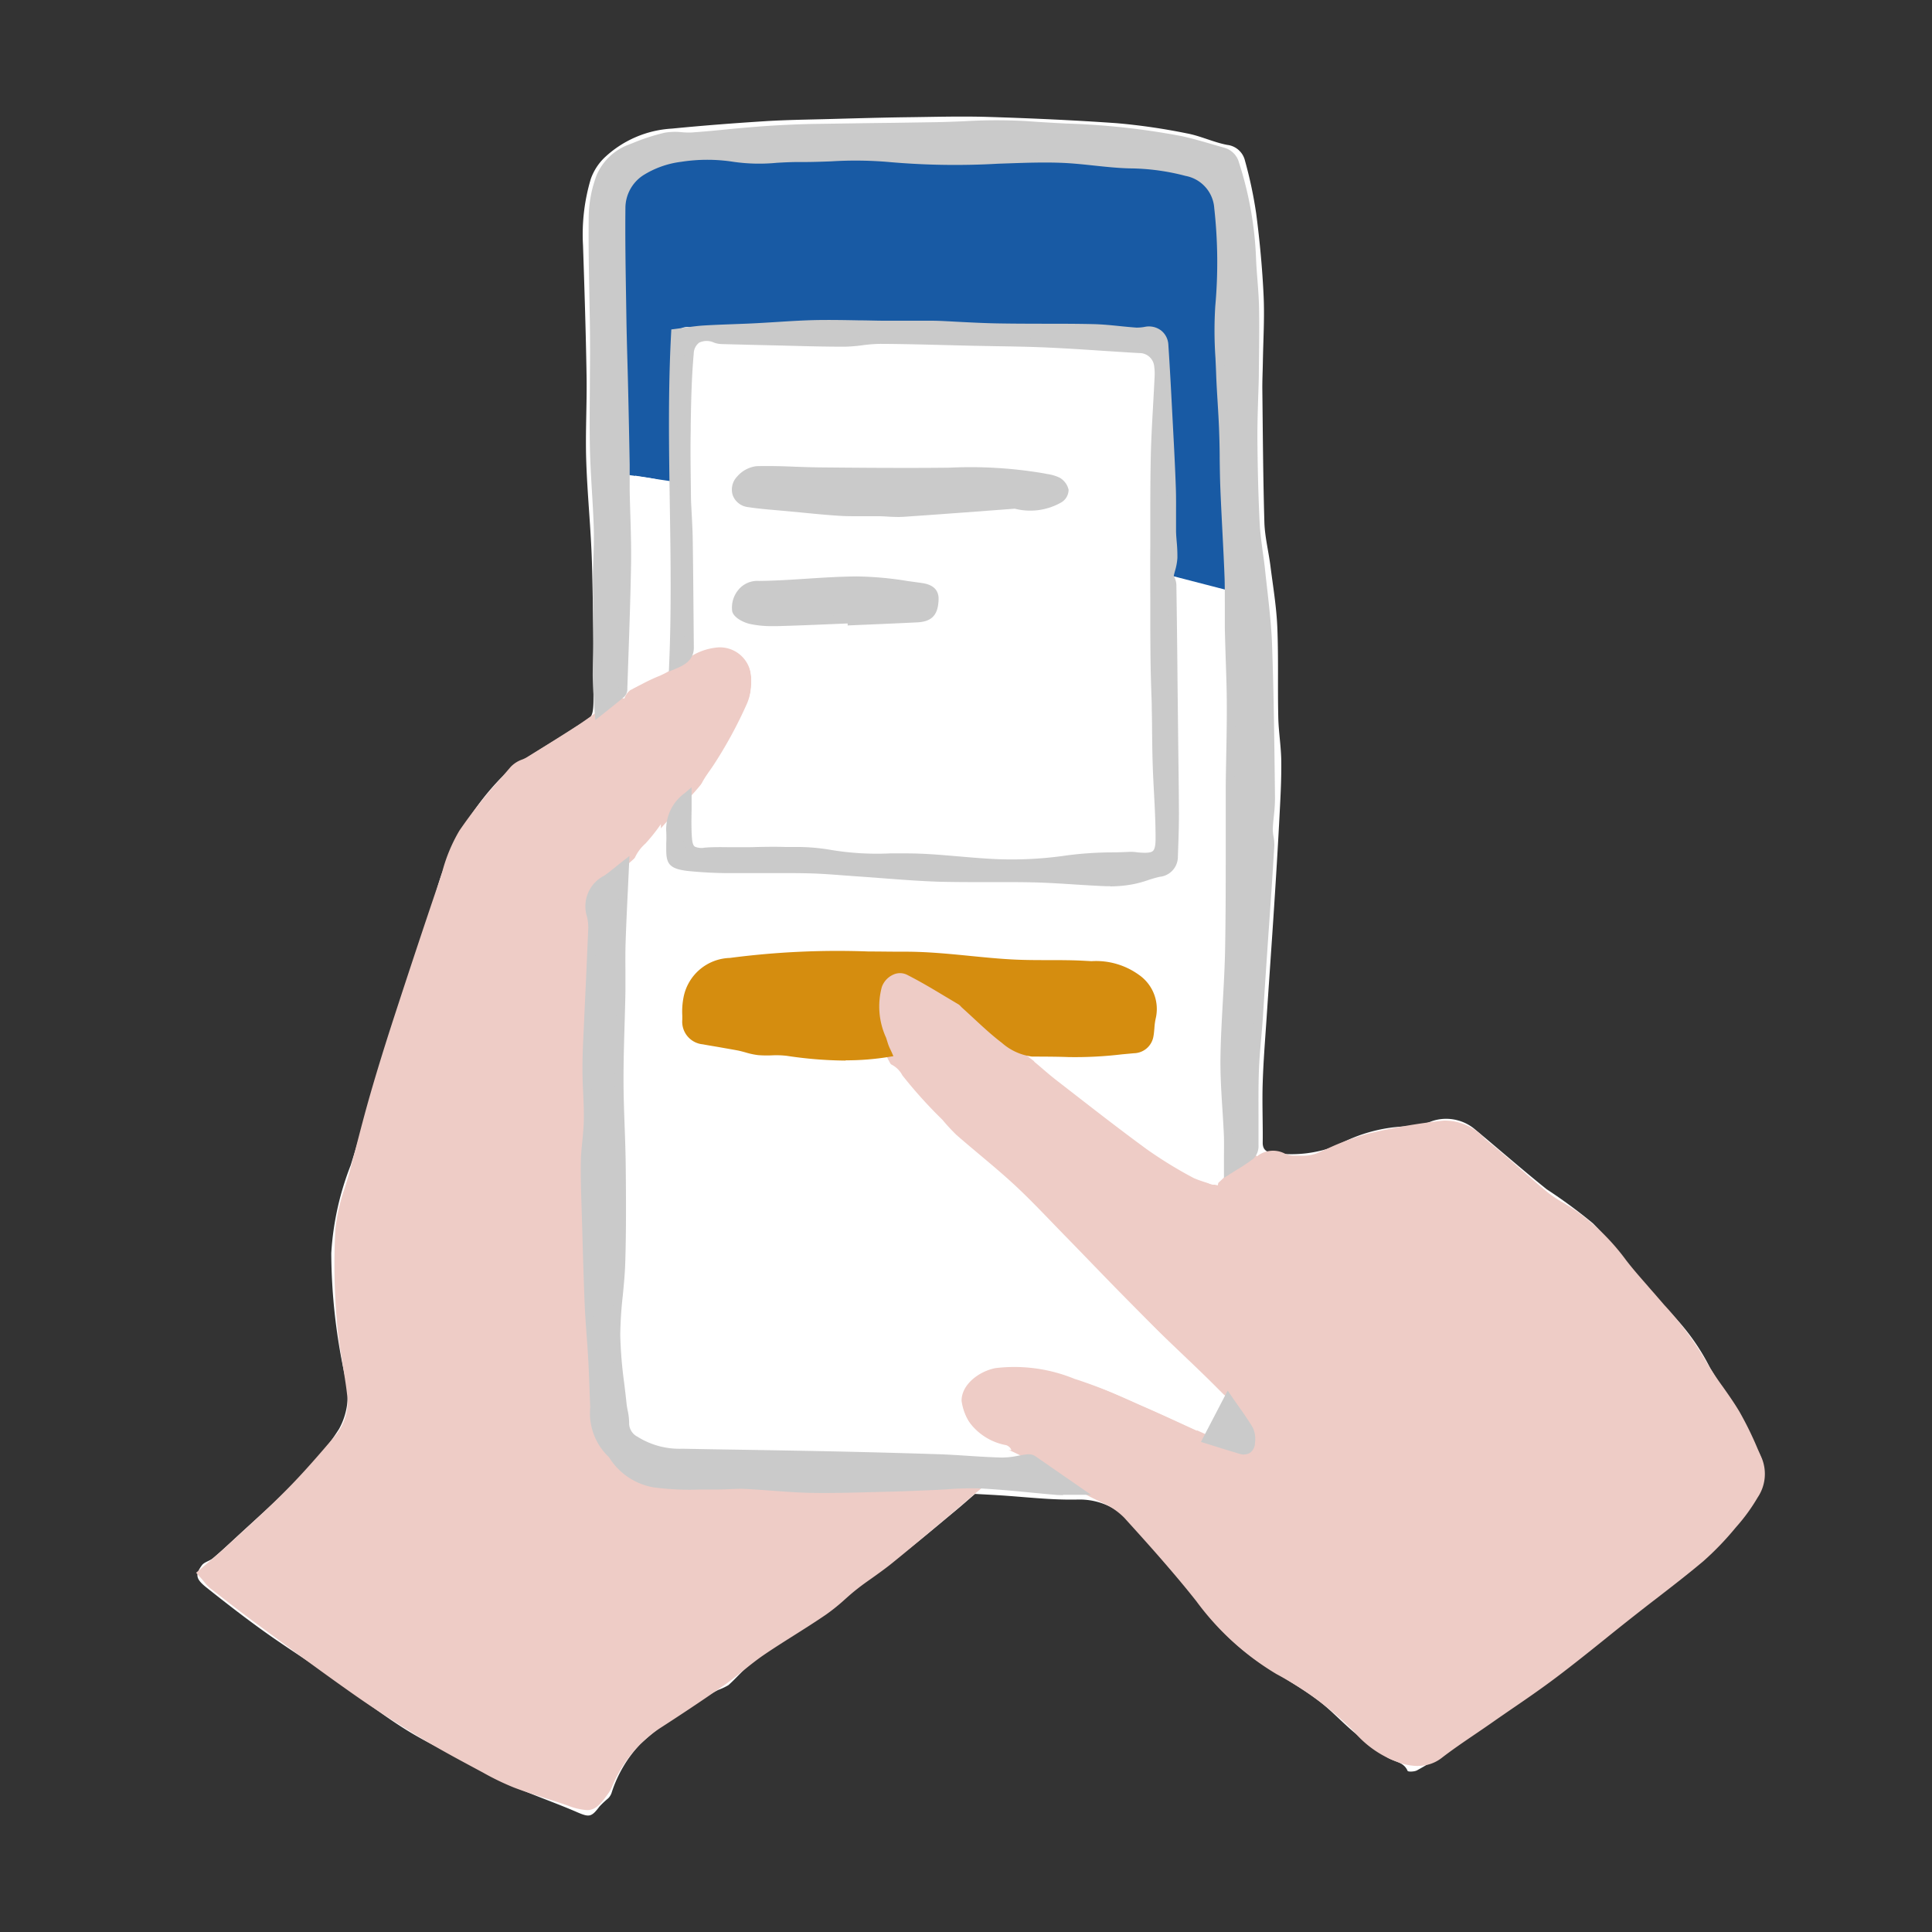
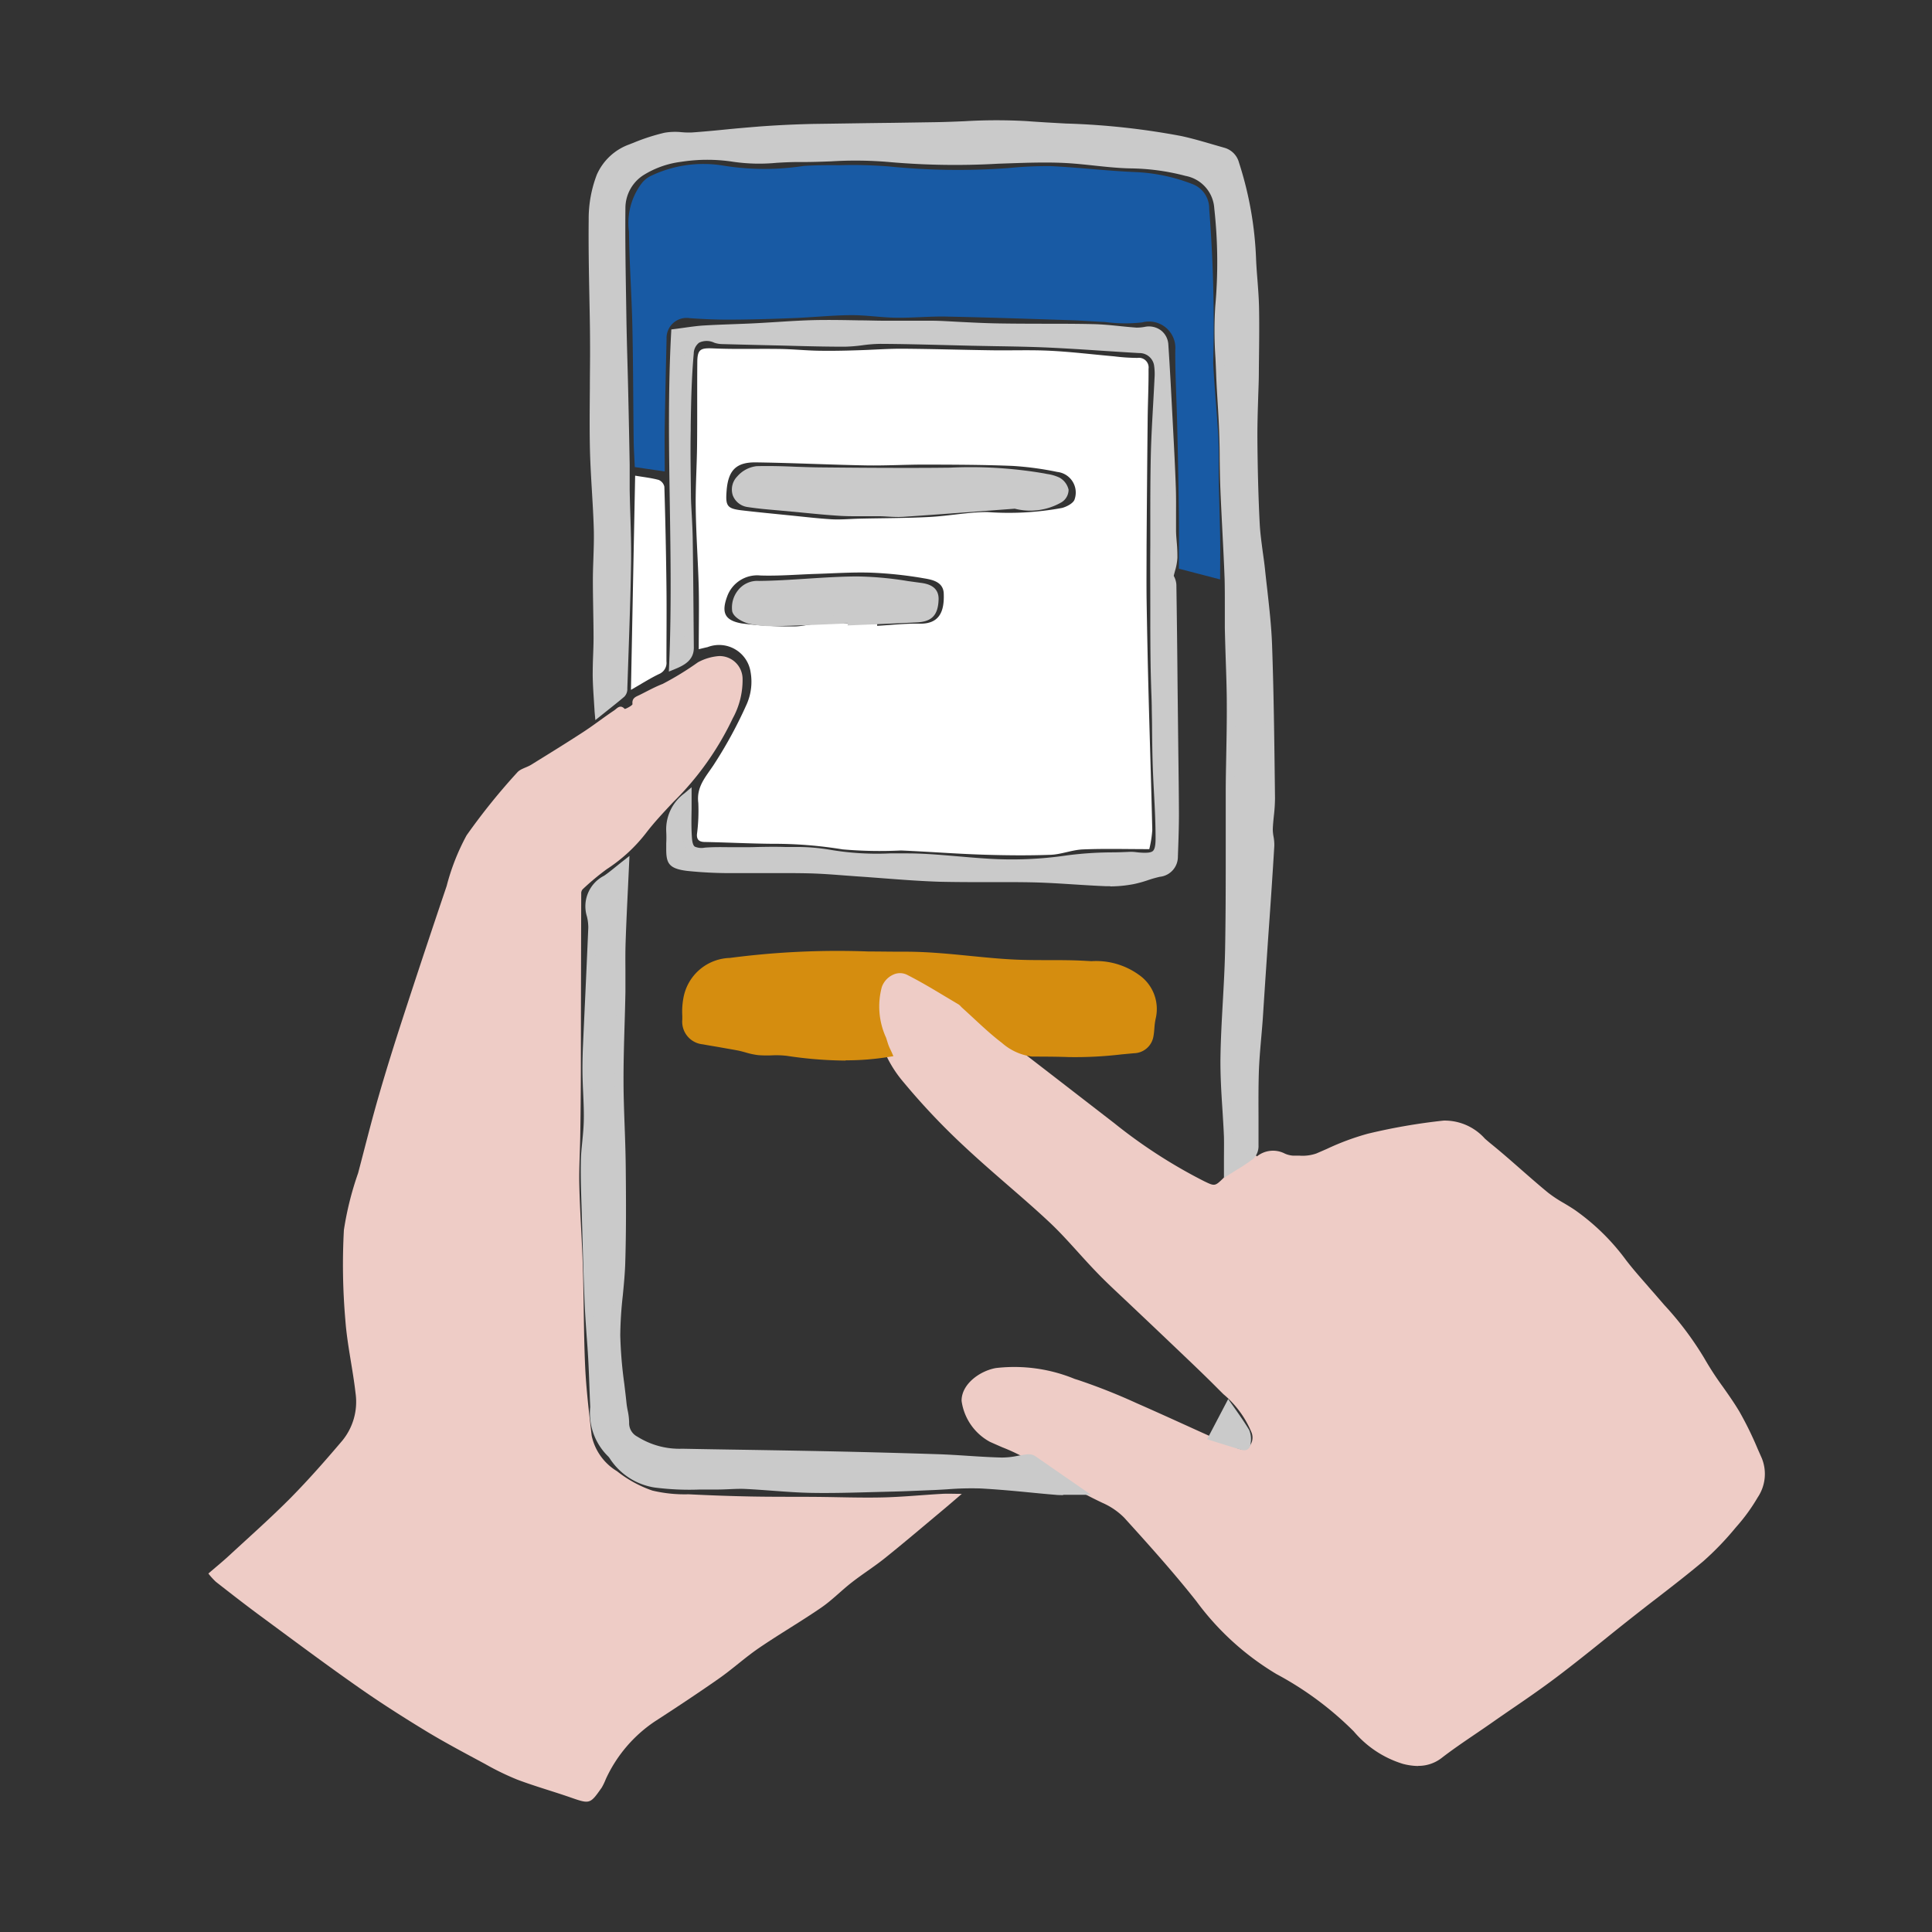
<svg xmlns="http://www.w3.org/2000/svg" id="コンポーネント_858_3" data-name="コンポーネント 858 – 3" width="64" height="64" viewBox="0 0 64 64">
  <rect x="0" y="0" width="64" height="64" fill="#333333" stroke="none" />
  <defs>
    <clipPath id="clip-path">
      <rect id="長方形_15085" data-name="長方形 15085" width="51.964" height="56.28" fill="none" />
    </clipPath>
  </defs>
  <rect id="長方形_15093" data-name="長方形 15093" width="64" height="64" fill="none" />
  <g id="グループ_24744" data-name="グループ 24744" transform="translate(6.496 3.86)">
    <g id="グループ_24743" data-name="グループ 24743" clip-path="url(#clip-path)">
-       <path id="パス_23034" data-name="パス 23034" d="M25.9,45.628c.219.012.479.025.738.041.9.054,1.792.168,2.685.145a2.267,2.267,0,0,1,1.715.736,15.457,15.457,0,0,1,1.011,1.187c.533.637,1.1,1.249,1.587,1.919a8.243,8.243,0,0,0,2.371,1.979c.433.279.883.537,1.289.852s.762.7,1.159,1.035c.345.289.711.552,1.076.816.226.163.566.147.7.464.016.036.224.031.31-.016a8.608,8.608,0,0,0,.812-.5c.709-.49,1.417-.981,2.113-1.49s1.394-1.047,2.085-1.58c.2-.158.378-.358.586-.511.714-.524,1.441-1.03,2.156-1.553a15.567,15.567,0,0,0,1.683-1.284c.592-.571,1.092-1.237,1.627-1.866a1.494,1.494,0,0,0,.151-1.927c-.51-.867-.983-1.757-1.5-2.618a7.2,7.2,0,0,0-1.363-1.88,7.2,7.2,0,0,1-.789-.856c-.579-.686-1.1-1.423-1.733-2.058a17.019,17.019,0,0,0-1.53-1.127c-.808-.648-1.588-1.33-2.384-1.992a1.48,1.48,0,0,0-1.411-.267,2.532,2.532,0,0,1-.754.172,5.155,5.155,0,0,0-2.416.645,4.085,4.085,0,0,1-2.1.234c-.2-.015-.345-.088-.342-.339.008-.661-.022-1.323,0-1.984.022-.717.081-1.432.129-2.148.082-1.233.17-2.465.25-3.7.062-.955.121-1.91.171-2.866.033-.63.071-1.261.065-1.891,0-.509-.092-1.017-.1-1.526-.022-.989.01-1.981-.032-2.969-.029-.673-.142-1.343-.227-2.014-.06-.475-.181-.947-.2-1.423-.044-1.495-.052-2.99-.069-4.486,0-.282.013-.565.018-.847.012-.736.059-1.474.024-2.208-.042-.9-.127-1.808-.244-2.706a14.182,14.182,0,0,0-.373-1.76A.684.684,0,0,0,34.257.94c-.456-.086-.888-.3-1.345-.383A20.562,20.562,0,0,0,30.6.221c-1.413-.1-2.83-.163-4.247-.207-.916-.029-1.834,0-2.751.01-.853.012-1.706.037-2.559.06-.71.019-1.421.027-2.13.073C17.895.222,16.878.3,15.864.4a3.551,3.551,0,0,0-2.242.967,1.838,1.838,0,0,0-.448.7,6.418,6.418,0,0,0-.258,2.2c.048,1.442.095,2.885.118,4.328.015.93-.042,1.861-.012,2.79.036,1.137.157,2.271.19,3.408.044,1.5.045,3,.05,4.5,0,.214,0,.535-.131.625-.715.5-1.476.933-2.208,1.41a4.8,4.8,0,0,0-.762.621,8.724,8.724,0,0,0-2.147,3.873c-.284.976-.574,1.95-.885,2.917-.227.71-.511,1.4-.734,2.113-.405,1.294-.771,2.6-1.177,3.894a9.48,9.48,0,0,0-.641,2.907,19.44,19.44,0,0,0,.458,4.094,2.289,2.289,0,0,1-.2,1.729A9.41,9.41,0,0,1,3.56,45.064c-.7.713-1.452,1.369-2.183,2.048-.237.22-.474.44-.722.647-.111.093-.289.126-.367.236-.229.317-.2.456.179.753.63.5,1.263.992,1.916,1.458.718.512,1.466.981,2.19,1.485.821.571,1.605,1.2,2.451,1.73.736.462,1.536.823,2.308,1.228.445.234.88.491,1.339.692.663.292,1.352.528,2.017.816.433.188.5.189.777-.178a3.334,3.334,0,0,1,.288-.27.477.477,0,0,0,.107-.171,4.233,4.233,0,0,1,.946-1.618,11.47,11.47,0,0,1,2.592-1.8,2.033,2.033,0,0,0,.335-.158c.287-.255.533-.563.841-.788.625-.458,1.293-.856,1.92-1.312,1.051-.765,2.088-1.548,3.119-2.339.553-.424,1.084-.879,1.622-1.323.221-.182.435-.373.669-.575" transform="translate(-0.099 0)" fill="#fff" />
      <path id="パス_23035" data-name="パス 23035" d="M87.119,100.193l.154.13c.027-.013.042-.015.046-.022.314-.557.756-.1,1.127-.113a2.3,2.3,0,0,0,.878-.1,11.241,11.241,0,0,1,1.661-.641,19.631,19.631,0,0,1,2.476-.428c.568-.065.952.379,1.349.7.646.525,1.254,1.1,1.9,1.625.278.228.612.387.912.591a7.13,7.13,0,0,1,1.626,1.6c.323.42.684.81,1.029,1.213a12.473,12.473,0,0,1,1.549,2.017c.341.615.808,1.16,1.167,1.767a14.955,14.955,0,0,1,.721,1.508,1.124,1.124,0,0,1-.124,1.047,5.863,5.863,0,0,1-.657.907,9.971,9.971,0,0,1-1.079,1.128c-.763.642-1.565,1.236-2.348,1.854-.833.657-1.65,1.336-2.5,1.975-.707.534-1.446,1.025-2.173,1.533-.543.38-1.1.739-1.627,1.143a1.129,1.129,0,0,1-1.051.151,3.146,3.146,0,0,1-1.487-1,10.985,10.985,0,0,0-2.63-1.948,8.9,8.9,0,0,1-2.571-2.343c-.757-.959-1.578-1.87-2.4-2.777a2.635,2.635,0,0,0-.809-.559,15.039,15.039,0,0,1-2.112-1.22,10.129,10.129,0,0,0-1.626-.808,1.567,1.567,0,0,1-.769-1.1c-.005-.354.428-.717.9-.8a5.28,5.28,0,0,1,2.6.389,20.083,20.083,0,0,1,1.97.784c1.082.474,2.149.98,3.233,1.449a.616.616,0,0,0,.7-.063.742.742,0,0,0,.184-.807,4.135,4.135,0,0,0-1.176-1.551c-.42-.425-.854-.836-1.286-1.248-.556-.531-1.116-1.056-1.672-1.585-.361-.343-.729-.677-1.075-1.035-.532-.551-1.019-1.148-1.577-1.67-.916-.855-1.9-1.642-2.806-2.5a22.485,22.485,0,0,1-1.986-2.1,3.692,3.692,0,0,1-.876-2.075,2.241,2.241,0,0,1,.231-.927.333.333,0,0,1,.48-.148,7.259,7.259,0,0,1,1.922,1.2c.49.416,1.024.78,1.534,1.173q1.649,1.269,3.294,2.544a17.257,17.257,0,0,0,3.028,1.954c.491.237.577.219.978-.173.237-.232.509-.428.767-.642" transform="translate(-52.113 -65.485)" fill="#eeccc6" />
      <path id="パス_23036" data-name="パス 23036" d="M91.937,119.475a2.073,2.073,0,0,1-.5-.071,3.449,3.449,0,0,1-1.626-1.075,10.852,10.852,0,0,0-2.563-1.9,9.061,9.061,0,0,1-2.654-2.415c-.783-.992-1.671-1.973-2.386-2.762a2.332,2.332,0,0,0-.721-.493,15.3,15.3,0,0,1-2.152-1.243,6.543,6.543,0,0,0-1.171-.6c-.138-.06-.275-.12-.41-.181a1.828,1.828,0,0,1-.935-1.354c-.008-.541.58-.986,1.131-1.088a5.26,5.26,0,0,1,2.614.359l.121.038a19.834,19.834,0,0,1,1.932.766l.066.029c.5.22,1,.446,1.5.673.576.262,1.152.524,1.733.775.178.077.31.075.391,0a.457.457,0,0,0,.113-.515,3.289,3.289,0,0,0-.927-1.259l-.181-.18c-.361-.365-.739-.726-1.106-1.076l-.175-.167q-.472-.45-.946-.9l-.726-.687-.279-.263c-.267-.251-.543-.51-.8-.78-.208-.215-.409-.437-.61-.659-.307-.339-.623-.689-.957-1-.438-.41-.9-.811-1.349-1.2-.483-.42-.983-.854-1.459-1.3a22.752,22.752,0,0,1-2.011-2.126,3.98,3.98,0,0,1-.94-2.236,2.439,2.439,0,0,1,.249-1.046.582.582,0,0,1,.314-.329.7.7,0,0,1,.542.018,7.519,7.519,0,0,1,2,1.243c.309.263.646.511.971.751.185.137.37.273.552.414q1.056.813,2.11,1.629l1.184.915a17.076,17.076,0,0,0,2.977,1.923c.357.172.357.172.656-.12a6.782,6.782,0,0,1,.546-.465c.08-.064.16-.127.239-.192l.184-.152.126.106a.847.847,0,0,1,.926-.09.825.825,0,0,0,.262.066c.072,0,.144,0,.215,0a1.39,1.39,0,0,0,.562-.071c.115-.049.23-.1.346-.15a8.424,8.424,0,0,1,1.359-.505,19.754,19.754,0,0,1,2.512-.435,1.784,1.784,0,0,1,1.37.6c.064.055.127.11.191.162.34.275.672.566.993.848.295.258.6.526.906.777a4.211,4.211,0,0,0,.516.342c.126.075.253.151.375.234a7.326,7.326,0,0,1,1.692,1.658c.221.288.468.569.707.841.1.119.21.239.313.36l.243.281a10.653,10.653,0,0,1,1.338,1.783,10.11,10.11,0,0,0,.6.922c.19.269.386.547.559.839a11.42,11.42,0,0,1,.6,1.225l.138.312a1.39,1.39,0,0,1-.137,1.3,6.053,6.053,0,0,1-.688.952l-.046.053a9.751,9.751,0,0,1-1.066,1.107c-.513.431-1.05.846-1.57,1.248-.262.2-.524.406-.785.611q-.434.342-.863.689c-.532.428-1.083.87-1.639,1.29-.509.384-1.04.75-1.554,1.1-.209.144-.418.288-.626.434-.176.123-.354.244-.532.365-.362.246-.736.5-1.086.77a1.253,1.253,0,0,1-.791.273M78.558,106.809a2.748,2.748,0,0,0-.507.046c-.362.067-.668.342-.665.52a1.307,1.307,0,0,0,.6.844c.132.061.266.118.4.177a7.105,7.105,0,0,1,1.272.656,14.707,14.707,0,0,0,2.072,1.2,2.873,2.873,0,0,1,.9.624c.72.8,1.616,1.785,2.411,2.792a8.518,8.518,0,0,0,2.488,2.272,11.409,11.409,0,0,1,2.7,2,2.893,2.893,0,0,0,1.35.915.843.843,0,0,0,.809-.1c.362-.279.743-.539,1.113-.789.175-.12.351-.239.525-.361q.314-.219.63-.436c.509-.351,1.036-.714,1.535-1.091.549-.414,1.1-.854,1.625-1.279.288-.232.577-.463.867-.692.261-.207.526-.411.79-.615.515-.4,1.047-.809,1.551-1.233a9.313,9.313,0,0,0,1-1.044l.046-.053a5.518,5.518,0,0,0,.625-.862.836.836,0,0,0,.111-.788l-.14-.316a10.919,10.919,0,0,0-.566-1.164c-.161-.272-.351-.54-.534-.8a10.649,10.649,0,0,1-.637-.975,10.047,10.047,0,0,0-1.271-1.685l-.245-.284c-.1-.119-.205-.237-.309-.355-.245-.279-.5-.567-.73-.87a6.787,6.787,0,0,0-1.561-1.534c-.112-.076-.229-.146-.346-.215a4.685,4.685,0,0,1-.586-.391c-.314-.257-.622-.528-.921-.79-.317-.278-.645-.566-.976-.834-.069-.056-.137-.115-.206-.174-.313-.271-.582-.506-.932-.466a19.23,19.23,0,0,0-2.44.422,7.874,7.874,0,0,0-1.266.474c-.118.051-.235.1-.353.153A1.905,1.905,0,0,1,88,99.82c-.064,0-.129,0-.194,0a1.365,1.365,0,0,1-.466-.1c-.295-.1-.331-.1-.422.064l-.05.089-.273.109-.125-.08-.066.053a6.374,6.374,0,0,0-.5.426c-.485.475-.7.513-1.3.226a17.616,17.616,0,0,1-3.078-1.985l-1.184-.916q-1.054-.815-2.109-1.629c-.179-.138-.361-.272-.543-.407-.333-.246-.677-.5-1-.775a6.946,6.946,0,0,0-1.847-1.151.179.179,0,0,0-.1-.019,2.091,2.091,0,0,0-.216.812,3.416,3.416,0,0,0,.812,1.914A22.237,22.237,0,0,0,77.29,98.53c.467.441.962.871,1.441,1.287.451.392.918.8,1.364,1.214.351.328.677.688.991,1.035.2.217.393.435.6.645.251.26.522.514.784.761l.282.266.724.686q.475.449.948.9l.175.167c.37.352.752.717,1.118,1.088l.177.176a3.765,3.765,0,0,1,1.067,1.486,1.022,1.022,0,0,1-.255,1.1.876.876,0,0,1-1.015.12c-.585-.252-1.164-.516-1.743-.78-.5-.226-.992-.451-1.491-.67l-.066-.029a19.452,19.452,0,0,0-1.876-.745l-.121-.039a6.1,6.1,0,0,0-1.83-.388" transform="translate(-51.461 -64.834)" fill="#eeccc6" />
      <path id="パス_23037" data-name="パス 23037" d="M1.334,89.16c.24-.207.467-.392.682-.59.692-.64,1.4-1.266,2.062-1.935.59-.6,1.142-1.229,1.685-1.868a2.027,2.027,0,0,0,.447-1.582c-.092-.815-.28-1.621-.339-2.437a21.275,21.275,0,0,1-.047-2.969,10.453,10.453,0,0,1,.471-1.885c.222-.84.431-1.684.672-2.519.252-.875.525-1.744.806-2.61q.714-2.193,1.454-4.378a7.391,7.391,0,0,1,.66-1.679,21.135,21.135,0,0,1,1.677-2.083c.107-.125.311-.164.461-.256.577-.357,1.155-.713,1.723-1.083.351-.228.681-.487,1.029-.719.093-.062.195-.213.347-.051.016.017.266-.114.26-.159-.025-.208.12-.244.245-.306.25-.124.495-.262.754-.361a9.965,9.965,0,0,0,1.169-.716,1.724,1.724,0,0,1,.7-.207.761.761,0,0,1,.779.752,2.632,2.632,0,0,1-.327,1.313,9.783,9.783,0,0,1-1.979,2.781c-.306.327-.615.654-.887,1.009a5.278,5.278,0,0,1-1.3,1.2,8.16,8.16,0,0,0-.808.674.206.206,0,0,0-.044.14q-.008,2.693-.012,5.386,0,1.277-.019,2.553c-.007.582-.047,1.164-.032,1.745.023.909.09,1.816.118,2.725.034,1.086.025,2.173.075,3.258.036.766.129,1.529.216,2.291a1.814,1.814,0,0,0,.839,1.175,3.952,3.952,0,0,0,1.171.642,4.641,4.641,0,0,0,1.2.123q1.025.052,2.052.073c.716.014,1.433.008,2.15.013.742.006,1.485.035,2.227.018.654-.015,1.307-.081,1.962-.118.2-.011.407,0,.661,0-.249.212-.465.4-.685.583-.62.518-1.234,1.041-1.864,1.546-.355.285-.743.528-1.1.807s-.651.587-1.009.833c-.676.464-1.388.877-2.065,1.339-.462.316-.879.7-1.338,1.02-.7.489-1.409.958-2.124,1.421A4.613,4.613,0,0,0,14.5,95.97a2.073,2.073,0,0,1-.134.279c-.392.559-.392.551-1.062.318-.578-.2-1.169-.366-1.74-.582a8.876,8.876,0,0,1-1.061-.516c-.65-.35-1.3-.693-1.935-1.076-.771-.469-1.534-.954-2.273-1.473-1.1-.77-2.172-1.572-3.251-2.367-.493-.364-.977-.741-1.46-1.119a2.3,2.3,0,0,1-.25-.275" transform="translate(-0.928 -40.894)" fill="#eeccc6" />
-       <path id="パス_23038" data-name="パス 23038" d="M12.941,96.345a2.117,2.117,0,0,1-.636-.153c-.255-.089-.49-.164-.726-.238-.343-.11-.7-.223-1.044-.354A8.645,8.645,0,0,1,9.5,95.1l-.352-.189c-.548-.294-1.113-.6-1.655-.927-.9-.546-1.626-1.017-2.288-1.483-.919-.645-1.836-1.322-2.723-1.977l-.533-.393c-.481-.354-.957-.726-1.418-1.086L.48,89.008a1.312,1.312,0,0,1-.205-.213c-.025-.03-.051-.063-.082-.1L0,88.483.448,88.1c.154-.131.3-.257.446-.39.178-.165.357-.328.536-.492.506-.463,1.03-.942,1.517-1.434.6-.6,1.156-1.247,1.67-1.852A1.75,1.75,0,0,0,5,82.565c-.038-.34-.1-.688-.151-1.025-.076-.464-.154-.943-.189-1.424a21.837,21.837,0,0,1-.047-3.009,6.067,6.067,0,0,1,.313-1.377c.058-.187.117-.374.166-.561q.095-.359.188-.718c.154-.594.313-1.207.486-1.807.227-.789.492-1.646.809-2.62.508-1.56.984-2.993,1.456-4.381.043-.128.084-.258.125-.388A5.389,5.389,0,0,1,8.721,63.9a15.947,15.947,0,0,1,1.344-1.7q.178-.206.355-.412a.97.97,0,0,1,.382-.245,1.128,1.128,0,0,0,.146-.069l.143-.088c.519-.321,1.056-.653,1.575-.991.183-.119.36-.247.538-.375.162-.116.323-.233.489-.343.01-.007.019-.015.03-.024a.48.48,0,0,1,.464-.13.576.576,0,0,1,.35-.362l.23-.115a5.9,5.9,0,0,1,.59-.276A2.988,2.988,0,0,0,16,58.388a4.957,4.957,0,0,1,.491-.319,1.991,1.991,0,0,1,.818-.241,1.038,1.038,0,0,1,1.079,1.008,2.7,2.7,0,0,1-.313,1.372l-.034.08a9.9,9.9,0,0,1-2.033,2.863l-.054.058c-.279.3-.567.607-.814.929A5.536,5.536,0,0,1,13.772,65.4a5.2,5.2,0,0,0-.576.472l-.148.132c0,.892,0,1.779-.006,2.667s0,1.8-.006,2.693q0,1.278-.019,2.556c0,.218-.01.437-.017.656-.012.355-.024.722-.015,1.078.012.483.037.975.061,1.451.022.424.043.848.057,1.272.014.455.021.911.028,1.367.009.619.018,1.26.047,1.887.032.684.112,1.383.19,2.059l.025.213a1.569,1.569,0,0,0,.731.983,3.64,3.64,0,0,0,1.085.6,3.048,3.048,0,0,0,.847.1c.092,0,.183.005.274.01.705.036,1.393.06,2.043.073.448.009.895.01,1.342.01l.8,0c.25,0,.5.007.749.012.483.009.983.018,1.47.007.41-.009.83-.04,1.237-.07.238-.017.476-.034.715-.048.143-.008.286-.007.445,0l.232,0h.773l-.822.7c-.157.134-.3.261-.454.386l-.478.4c-.453.38-.921.773-1.391,1.15-.2.157-.4.3-.6.443-.17.119-.34.239-.5.367-.138.107-.27.224-.4.34a6.485,6.485,0,0,1-.62.5c-.346.237-.705.464-1.053.684s-.682.43-1.013.656c-.232.159-.45.333-.68.518-.21.168-.428.342-.655.5-.769.539-1.543,1.046-2.133,1.427a4.291,4.291,0,0,0-1.505,1.794c-.013.027-.025.056-.037.085a1.172,1.172,0,0,1-.119.232c-.291.415-.454.584-.731.584M.808,88.54l.023.02.048.037c.458.357.932.727,1.406,1.076l.534.394c.885.653,1.8,1.328,2.712,1.969.653.458,1.37.923,2.257,1.462.528.322,1.087.621,1.628.912l.353.19a8.2,8.2,0,0,0,.968.468c.332.126.68.237,1.016.344.24.076.48.153.718.236a1.908,1.908,0,0,0,.463.133,1.872,1.872,0,0,0,.273-.346.7.7,0,0,0,.059-.123c.017-.04.033-.081.053-.119a4.9,4.9,0,0,1,1.706-2.019c.585-.379,1.354-.882,2.116-1.415.212-.149.423-.317.626-.48.229-.183.465-.372.715-.542.339-.232.691-.453,1.03-.668s.7-.44,1.035-.671a6.1,6.1,0,0,0,.566-.46c.141-.124.282-.248.429-.362.171-.133.348-.258.526-.383.2-.141.391-.275.574-.421.465-.373.931-.764,1.381-1.142l.479-.4.085-.071c-.189.011-.378.026-.568.039-.414.03-.841.061-1.265.071-.5.011-1,0-1.493-.007-.248,0-.5-.009-.743-.011l-.8,0c-.451,0-.9,0-1.352-.01-.656-.013-1.35-.038-2.062-.074-.086,0-.173-.007-.261-.009a3.526,3.526,0,0,1-1.009-.127,4.209,4.209,0,0,1-1.257-.688,2.055,2.055,0,0,1-.946-1.367l-.025-.213c-.079-.685-.161-1.394-.193-2.1-.029-.636-.039-1.282-.048-1.905-.006-.453-.013-.906-.027-1.358-.013-.421-.034-.841-.056-1.261-.024-.48-.05-.976-.062-1.466-.009-.372,0-.748.015-1.111.007-.215.014-.429.017-.644q.016-1.275.019-2.55,0-1.346.006-2.693t.006-2.693a.477.477,0,0,1,.142-.354c.065-.057.13-.116.195-.174a5.7,5.7,0,0,1,.642-.522,4.992,4.992,0,0,0,1.229-1.136c.264-.345.562-.664.85-.972l.054-.058a9.4,9.4,0,0,0,1.925-2.7l.035-.081a2.224,2.224,0,0,0,.27-1.092.491.491,0,0,0-.479-.5,1.436,1.436,0,0,0-.579.173,4.537,4.537,0,0,0-.435.283,3.494,3.494,0,0,1-.769.449,5.351,5.351,0,0,0-.533.25c-.065.034-.131.067-.2.1l-.055.026-.033.016c0,.213-.195.331-.348.4a.352.352,0,0,1-.334.016.6.6,0,0,1-.051.038c-.16.107-.316.219-.472.332-.185.133-.369.265-.559.39-.525.341-1.065.675-1.587,1l-.143.088a1.58,1.58,0,0,1-.223.109.681.681,0,0,0-.171.09c-.118.14-.238.278-.358.416a15.531,15.531,0,0,0-1.3,1.639,4.888,4.888,0,0,0-.5,1.215c-.042.134-.084.268-.129.4C8.1,67.212,7.622,68.643,7.115,70.2c-.315.968-.578,1.819-.8,2.6-.171.593-.329,1.2-.482,1.793q-.093.36-.188.72c-.052.2-.113.391-.173.586a5.526,5.526,0,0,0-.289,1.246,21,21,0,0,0,.047,2.929c.033.455.109.922.183,1.373.057.343.115.7.155,1.053a2.307,2.307,0,0,1-.513,1.8c-.521.614-1.088,1.267-1.7,1.884-.5.5-1.026.986-1.537,1.453-.178.163-.356.326-.533.49-.149.138-.3.269-.464.406ZM14.174,59.734v0" transform="translate(0 -40.243)" fill="#eeccc6" />
-       <path id="パス_23039" data-name="パス 23039" d="M47.9,58.409c0,.318.021.6,0,.871-.056.606.279.811.8.85.723.055,1.453.032,2.179.043.391.006.783.021,1.173.022.549,0,1.1-.034,1.646,0a8.55,8.55,0,0,1,1.57.21,7.752,7.752,0,0,0,1.929.027c.783,0,1.568-.04,2.351-.006,1.049.045,2.1.148,3.144.22a2.5,2.5,0,0,0,1.217-.211,3,3,0,0,1,.66-.152.775.775,0,0,0,.613-.818c0-.95-.029-1.9-.037-2.849,0-.237.043-.476.037-.713-.029-1.341-.07-2.681-.1-4.021-.011-.52,0-1.041,0-1.622l1.361.393c0,.455-.006.943,0,1.43.015.836.056,1.672.054,2.508,0,1.25-.047,2.5-.05,3.75,0,.818.047,1.635.052,2.453,0,.406-.047.812-.066,1.218-.041.894-.094,1.788-.111,2.682-.019.978-.016,1.958,0,2.936.013.718.071,1.435.1,2.153a4.236,4.236,0,0,1-.072.6,3.913,3.913,0,0,1-.79-.237,14.13,14.13,0,0,1-1.567-.961c-1.012-.74-2-1.517-2.989-2.283-.243-.188-.471-.394-.753-.63.46,0,.879.018,1.3,0,.738-.04,1.478-.073,2.21-.169a.812.812,0,0,0,.7-.832c.017-.29.028-.581.029-.872a1.553,1.553,0,0,0-1.281-1.447c-1.016-.1-2.039-.112-3.059-.172-1-.059-2-.144-2.994-.192-.948-.046-1.9-.068-2.848-.082A22.252,22.252,0,0,1,52,62.5a11.12,11.12,0,0,0-1.668.165,2.347,2.347,0,0,0-1.091.3,1.613,1.613,0,0,0-.832,1.306,2.62,2.62,0,0,0-.019.554c.064.837.289.893,1.045,1.088a10.106,10.106,0,0,0,2.75.334c.276-.006.554.09.831.091.691,0,1.383-.006,2.073-.042a.829.829,0,0,1,.811.443,15.344,15.344,0,0,0,1.328,1.473,6.338,6.338,0,0,0,.462.5c.628.549,1.285,1.067,1.9,1.633.576.532,1.111,1.108,1.659,1.669.645.659,1.281,1.326,1.928,1.983.69.7,1.386,1.4,2.081,2.093.314.314.634.623.943.941a.418.418,0,0,1,.114.235,1.744,1.744,0,0,1-.664,1.243c-.554-.252-1.095-.508-1.643-.747-.751-.327-1.493-.683-2.265-.951a6,6,0,0,0-2.369-.446,1.954,1.954,0,0,0-1.429.672c-.213.255-.086.783.131,1.133a1.951,1.951,0,0,0,1.263.82.283.283,0,0,1,.174.163c-.461.02-.923.069-1.383.056-1.377-.038-2.753-.115-4.129-.149-1.136-.028-2.274,0-3.41-.026-.86-.024-1.722-.081-2.577-.175a2.1,2.1,0,0,1-.81-.36.621.621,0,0,1-.219-.387c-.087-.469-.149-.944-.211-1.418a15.3,15.3,0,0,1,.044-3.085c.081-1.144.086-2.3.086-3.444,0-1.318-.064-2.635-.064-3.953,0-1.37.041-2.741.069-4.111a10.969,10.969,0,0,0,.031-1.72,1.391,1.391,0,0,1,.447-1.318,5.961,5.961,0,0,0,.521-.656" transform="translate(-32.504 -34.977)" fill="#fff" />
      <path id="パス_23040" data-name="パス 23040" d="M54.513,35.22c0-.7.014-1.367,0-2.033-.023-.884-.089-1.767-.1-2.65-.011-.688.037-1.377.044-2.066.01-.915,0-1.831.008-2.746,0-.443.1-.492.526-.473.742.033,1.487.007,2.23.019.415.007.829.05,1.244.058.435.008.871,0,1.306-.015.5-.013.992-.054,1.487-.051.991.006,1.982.038,2.973.052.645.009,1.291-.017,1.935.016.706.036,1.41.123,2.115.185a6.346,6.346,0,0,0,.765.051.321.321,0,0,1,.367.362c.005.552-.023,1.1-.029,1.657q-.022,2.1-.036,4.2c0,.584-.006,1.167,0,1.751q.024,1.536.063,3.071c.04,1.535.091,3.069.126,4.6a3.621,3.621,0,0,1-.1.632c-.763,0-1.481-.021-2.2.009-.361.015-.716.167-1.076.179-.754.027-1.51.019-2.264-.006-.895-.03-1.788-.1-2.683-.138a14.346,14.346,0,0,1-1.934-.036,14.092,14.092,0,0,0-2.336-.185c-.74-.007-1.48-.045-2.22-.06-.182,0-.28-.061-.271-.251a6.035,6.035,0,0,0,.045-1.044c-.067-.535.245-.858.506-1.254a14.453,14.453,0,0,0,1.1-2.021,1.845,1.845,0,0,0,.126-1.061,1.055,1.055,0,0,0-1.422-.825c-.1.022-.2.047-.295.07m.925-5.275c-.046.54.01.618.525.678s1.054.112,1.582.165c.456.046.911.1,1.368.128.31.017.622-.014.934-.021.767-.018,1.535-.015,2.3-.055.642-.033,1.28-.161,1.921-.164a9.669,9.669,0,0,0,2.481-.136c.158-.042.38-.16.415-.286a.686.686,0,0,0-.573-.906,10.382,10.382,0,0,0-1.48-.2c-.97-.04-1.942-.041-2.913-.044-.647,0-1.294.038-1.941.027-1.221-.022-2.44-.084-3.661-.1-.648-.006-.9.27-.958.907m4.985,4.433,0,.074c.469-.026.938-.081,1.406-.071.672.013.821-.425.8-.993-.012-.391-.373-.462-.653-.509a13.267,13.267,0,0,0-1.736-.187c-.611-.022-1.224.021-1.837.04s-1.232.073-1.846.053a1.058,1.058,0,0,0-1.1.687c-.2.538-.09.8.476.9a12.189,12.189,0,0,0,1.727.1c.267.005.535-.081.8-.086.653-.014,1.306,0,1.958,0" transform="translate(-37.862 -17.571)" fill="#fff" />
      <path id="パス_23041" data-name="パス 23041" d="M66.735,18.907l-1.363-.355c0-.577.007-1.2,0-1.823q-.021-1.488-.058-2.977c-.019-.811-.067-1.621-.063-2.432a.874.874,0,0,0-1.094-.927,5.047,5.047,0,0,1-1.238-.014c-.365-.014-.728-.046-1.093-.058-1.387-.045-2.775-.093-4.163-.121-.552-.011-1.106.046-1.658.038-.509-.007-1.017-.091-1.525-.085-.652.007-1.3.078-1.954.1-.685.028-1.371.046-2.056.049-.433,0-.866-.018-1.3-.049a.664.664,0,0,0-.77.684c-.022.972-.045,1.944-.061,2.916-.008.486,0,.971,0,1.478l-.992-.146c-.013-.291-.033-.58-.037-.87-.016-1.275-.015-2.551-.044-3.826-.023-1.033-.1-2.064-.111-3.1a2.18,2.18,0,0,1,.418-1.6.867.867,0,0,1,.311-.251,4.031,4.031,0,0,1,2.42-.335,8.523,8.523,0,0,0,2.637.007c.392-.027.787-.026,1.18-.024a15.29,15.29,0,0,1,1.637.04,22.8,22.8,0,0,0,3.972.054,12.9,12.9,0,0,1,1.4-.064c.956.047,1.909.163,2.865.2a5.914,5.914,0,0,1,1.838.4.858.858,0,0,1,.542.814,48.887,48.887,0,0,1,.133,5.1c.039.831.126,1.66.171,2.49.026.47.005.942.014,1.413.011.622.034,1.244.044,1.866.007.446,0,.893,0,1.392" transform="translate(-32.815 -3.573)" fill="#185aa4" />
-       <path id="パス_23042" data-name="パス 23042" d="M66.368,18.623l-1.933-.5,0-.758c0-.417,0-.849,0-1.28q-.021-1.487-.058-2.974c-.007-.287-.017-.575-.028-.863-.019-.516-.038-1.049-.036-1.577a.675.675,0,0,0-.223-.545.611.611,0,0,0-.525-.1,3.228,3.228,0,0,1-.966.016c-.116-.01-.231-.019-.344-.024-.174-.007-.348-.018-.522-.028-.19-.012-.379-.023-.569-.029l-.645-.021c-1.152-.038-2.343-.077-3.515-.1-.273-.005-.556.007-.831.019s-.547.024-.826.019c-.245,0-.489-.024-.725-.044-.274-.023-.534-.045-.794-.042-.376,0-.763.03-1.137.056-.269.018-.538.037-.807.048-.73.03-1.406.046-2.067.05-.385,0-.809-.014-1.319-.05a.471.471,0,0,0-.347.095.43.43,0,0,0-.119.311l-.009.4c-.019.837-.038,1.675-.052,2.512-.005.331,0,.662,0,1l0,.8-1.551-.229-.023-.505c-.011-.2-.021-.406-.024-.608-.006-.462-.009-.924-.013-1.387-.006-.812-.013-1.625-.031-2.437-.01-.461-.031-.922-.053-1.383-.026-.562-.053-1.143-.058-1.717a2.463,2.463,0,0,1,.492-1.791,1.108,1.108,0,0,1,.426-.328,4.281,4.281,0,0,1,2.585-.343,6.188,6.188,0,0,0,2.03.041c.174-.015.347-.03.52-.042.4-.027.795-.027,1.2-.025.135,0,.269,0,.4,0a10.465,10.465,0,0,1,1.264.042,22.417,22.417,0,0,0,3.923.053c.124-.008.248-.017.372-.027a8.434,8.434,0,0,1,1.057-.037c.46.023.924.061,1.373.1.489.04.995.083,1.49.1a6.171,6.171,0,0,1,1.925.422A1.139,1.139,0,0,1,66,5.95a19.116,19.116,0,0,1,.127,3.2c-.011.634-.021,1.289.009,1.928.02.439.055.888.089,1.321.03.389.061.777.081,1.167.016.3.015.6.013.887,0,.179,0,.358,0,.536.005.3.013.593.021.89.009.325.018.651.023.977,0,.307,0,.614,0,.938Zm-1.363-.944.794.207v-.092c0-.32,0-.624,0-.927-.005-.324-.014-.647-.023-.97-.008-.3-.016-.6-.022-.9,0-.183,0-.366,0-.549,0-.281,0-.572-.012-.853-.021-.385-.05-.769-.08-1.154-.034-.438-.069-.891-.09-1.339-.031-.657-.02-1.321-.009-1.964a18.681,18.681,0,0,0-.12-3.108c-.055-.357-.117-.5-.36-.59a5.623,5.623,0,0,0-1.75-.387c-.507-.021-1.019-.064-1.514-.1-.444-.037-.9-.075-1.354-.1a7.7,7.7,0,0,0-.985.036c-.127.01-.254.02-.382.028a22.972,22.972,0,0,1-4.022-.055,10.008,10.008,0,0,0-1.2-.039c-.137,0-.274,0-.41,0-.4,0-.782,0-1.159.023-.169.012-.339.026-.509.041a6.693,6.693,0,0,1-2.216-.055,3.766,3.766,0,0,0-2.239.321.713.713,0,0,0-.212.181,1.918,1.918,0,0,0-.344,1.4c.006.564.032,1.14.058,1.7.022.466.043.931.054,1.4.018.815.024,1.63.031,2.446q.005.692.013,1.384c0,.2.013.39.023.586l0,.04.434.064v-.141c0-.342,0-.677,0-1.012.014-.839.033-1.677.052-2.516l.009-.4a.973.973,0,0,1,.3-.719,1.019,1.019,0,0,1,.771-.242c.494.035.9.05,1.276.048.653,0,1.323-.019,2.046-.049.264-.011.528-.029.792-.047.382-.026.777-.054,1.171-.058.285,0,.571.021.847.044.237.02.46.039.686.042.261,0,.532-.008.793-.019.282-.012.573-.025.867-.019,1.174.024,2.368.063,3.522.1l.644.021c.2.006.391.018.586.03.17.011.339.021.508.027.123,0,.246.015.371.026a2.755,2.755,0,0,0,.8-.005,1.168,1.168,0,0,1,1.006.216,1.233,1.233,0,0,1,.434.991c0,.516.016,1.044.035,1.553.011.29.021.58.028.87.023.993.044,1.986.058,2.98.006.435,0,.87,0,1.29Z" transform="translate(-32.163 -2.921)" fill="#185aa4" />
      <path id="パス_23043" data-name="パス 23043" d="M64.28,35.508c0-.362.012-.732,0-1.1-.035-.865-.127-1.73-.116-2.594.015-1.207.132-2.412.154-3.62.032-1.74.014-3.482.025-5.223.006-.957.04-1.914.036-2.871,0-.852-.048-1.7-.065-2.557-.011-.539.012-1.079-.009-1.617-.037-1-.1-2-.14-3-.026-.647-.019-1.3-.043-1.943-.023-.613-.076-1.225-.1-1.838a19.236,19.236,0,0,1-.03-2.238,16.489,16.489,0,0,0-.033-3.278A1.307,1.307,0,0,0,62.9,2.438a7.637,7.637,0,0,0-1.882-.251c-.738-.018-1.473-.149-2.211-.181-.665-.029-1.333,0-2,.022a25.728,25.728,0,0,1-3.78-.052,29.083,29.083,0,0,0-2.98,0,12.36,12.36,0,0,1-2.145,0,5.78,5.78,0,0,0-1.771,0,3.238,3.238,0,0,0-1.327.474A1.448,1.448,0,0,0,44.163,3.6c-.013,1.219.013,2.439.032,3.659.013.821.041,1.642.06,2.462q.028,1.208.05,2.415c0,.276-.009.553,0,.829.014.814.059,1.628.046,2.442-.022,1.379-.079,2.758-.123,4.136a.257.257,0,0,1-.051.17c-.233.2-.475.387-.74.6-.023-.413-.058-.8-.063-1.194,0-.415.028-.83.028-1.246,0-.645-.023-1.29-.022-1.935,0-.559.046-1.119.03-1.677-.028-.917-.113-1.833-.13-2.751-.021-1.128.015-2.258.008-3.386-.009-1.369-.06-2.74-.045-4.109A3.966,3.966,0,0,1,43.5,2.592a1.725,1.725,0,0,1,.988-.919,7.632,7.632,0,0,1,1.153-.389,6.778,6.778,0,0,1,.89-.006c.756-.054,1.509-.139,2.264-.193q.876-.063,1.754-.082C51.895.974,53.246.959,54.6.937,55.59.921,56.589.827,57.576.9a36.887,36.887,0,0,1,5.118.494c.476.1.943.253,1.412.385a.552.552,0,0,1,.39.4,11.663,11.663,0,0,1,.56,3.183c.023.519.085,1.036.1,1.555.015.715,0,1.432-.006,2.148s-.052,1.457-.047,2.186c.006.95.028,1.9.076,2.848.026.517.127,1.03.181,1.546.086.827.2,1.653.231,2.482.06,1.687.076,3.375.1,5.062,0,.342-.062.685-.073,1.028-.006.185.061.373.05.557-.076,1.26-.164,2.519-.248,3.778-.043.643-.086,1.287-.132,1.931-.043.6-.115,1.207-.132,1.811-.023.8,0,1.6-.011,2.395a.46.46,0,0,1-.1.324c-.231.182-.49.327-.756.5" transform="translate(-30.088 -0.607)" fill="#cacaca" />
      <path id="パス_23044" data-name="パス 23044" d="M63.811,35.443v-.26c0-.113,0-.227,0-.342,0-.247.005-.5,0-.753-.012-.307-.032-.614-.051-.921-.036-.55-.071-1.119-.065-1.681.008-.626.044-1.261.078-1.875.032-.572.065-1.164.076-1.745.021-1.113.021-2.246.021-3.342q0-.94,0-1.88c0-.406.01-.812.017-1.217.01-.542.021-1.1.018-1.652,0-.507-.019-1.024-.036-1.524-.011-.344-.022-.687-.029-1.031,0-.239,0-.477,0-.716,0-.3,0-.6-.007-.9-.019-.524-.046-1.047-.073-1.57-.024-.476-.049-.952-.068-1.428-.013-.333-.018-.667-.022-1,0-.314-.009-.628-.02-.942-.011-.3-.029-.594-.047-.892-.019-.316-.039-.631-.05-.947-.006-.179-.015-.359-.023-.539a13.18,13.18,0,0,1-.007-1.716,16.244,16.244,0,0,0-.033-3.25,1.166,1.166,0,0,0-.951-1.071A7.441,7.441,0,0,0,60.691,2c-.4-.01-.8-.053-1.187-.094-.337-.036-.685-.073-1.027-.088-.594-.026-1.2-.005-1.792.015l-.351.012a24.972,24.972,0,0,1-3.645-.058A12.9,12.9,0,0,0,50.8,1.767c-.351.013-.714.026-1.072.022-.244,0-.49.012-.73.026a6.015,6.015,0,0,1-1.439-.033,5.611,5.611,0,0,0-1.726,0,3.071,3.071,0,0,0-1.268.452,1.3,1.3,0,0,0-.581,1.051c-.011,1.025.006,2.069.023,3.079l.009.576c.008.508.022,1.016.036,1.524.009.312.017.625.024.937q.028,1.208.049,2.416c0,.139,0,.277,0,.416s0,.275,0,.413c.005.281.013.563.022.843.016.525.032,1.068.024,1.6-.017,1.029-.053,2.075-.088,3.086l-.036,1.052a.361.361,0,0,1-.1.274c-.175.15-.355.293-.546.445l-.413.33L42.963,20c-.007-.126-.016-.25-.023-.372-.019-.285-.036-.553-.04-.828,0-.224.005-.448.014-.671.007-.192.014-.384.014-.576,0-.308-.006-.616-.011-.924-.005-.337-.012-.674-.011-1.012,0-.234.009-.467.017-.7.011-.319.022-.649.013-.971-.012-.419-.037-.838-.062-1.257-.029-.489-.059-1-.068-1.495-.012-.639-.005-1.289,0-1.917,0-.49.01-.981.006-1.471,0-.532-.013-1.064-.023-1.6-.016-.824-.031-1.676-.022-2.516a4.082,4.082,0,0,1,.269-1.481,1.865,1.865,0,0,1,1.068-1l.143-.056A6.677,6.677,0,0,1,45.28.819,2.068,2.068,0,0,1,45.834.8,2.643,2.643,0,0,0,46.19.81c.377-.027.753-.062,1.129-.1s.756-.069,1.135-.1c.592-.043,1.185-.071,1.761-.083C51.09.516,51.965.5,52.841.491L54.268.469c.314-.005.628-.018.943-.031a17.865,17.865,0,0,1,2.05-.005c.439.033.878.057,1.318.081A24.389,24.389,0,0,1,62.4.929c.352.076.7.178,1.04.277l.382.11a.693.693,0,0,1,.487.491,11.758,11.758,0,0,1,.567,3.222c.01.223.027.445.045.668.022.291.045.592.052.89.015.718,0,1.448-.006,2.153,0,.293-.014.587-.023.88-.013.427-.027.869-.025,1.3.007,1.037.032,1.966.076,2.842.016.31.06.626.1.932.028.2.057.4.078.605s.046.421.07.631c.068.609.14,1.238.162,1.861.054,1.515.073,3.056.091,4.547l.006.518a5.231,5.231,0,0,1-.038.594c-.015.147-.03.293-.035.44a1.325,1.325,0,0,0,.024.243,1.454,1.454,0,0,1,.026.318c-.061,1-.128,1.995-.2,2.993l-.081,1.2q-.051.761-.1,1.521c-.015.208-.033.415-.051.622-.034.388-.069.79-.081,1.183-.014.475-.012.96-.01,1.428,0,.321,0,.643,0,.964a.6.6,0,0,1-.158.434,5.772,5.772,0,0,1-.546.367l-.221.138ZM57.88,1.527c.2,0,.407,0,.609.012.351.015.7.053,1.045.089.382.04.777.083,1.164.092a7.737,7.737,0,0,1,1.917.256,1.44,1.44,0,0,1,1.158,1.313,16.536,16.536,0,0,1,.033,3.306,13,13,0,0,0,.008,1.679c.009.181.017.362.023.543.011.313.03.626.049.939s.036.6.048.9c.012.316.016.633.02.949,0,.331.009.663.022.994.019.475.043.95.067,1.424.027.525.054,1.049.073,1.574.011.3.009.613.007.911,0,.236,0,.473,0,.708.007.342.018.685.029,1.027.016.5.033,1.02.036,1.532,0,.554-.008,1.116-.018,1.659-.007.4-.015.809-.017,1.214q-.005.939,0,1.878c0,1.1,0,2.231-.021,3.347-.01.587-.044,1.181-.076,1.756-.034.611-.07,1.243-.078,1.863-.007.551.029,1.114.064,1.659.02.309.04.618.052.928.01.258.008.517.005.768v.081l0,0a5.538,5.538,0,0,0,.52-.348.393.393,0,0,0,.05-.214c0-.32,0-.64,0-.96,0-.471,0-.958.01-1.438.012-.4.047-.807.082-1.2.018-.206.036-.412.051-.618q.055-.76.1-1.52l.081-1.2c.068-1,.135-1.993.2-2.99a1.205,1.205,0,0,0-.023-.256,1.576,1.576,0,0,1-.027-.3c.005-.154.021-.307.036-.46a4.9,4.9,0,0,0,.036-.562l-.006-.518c-.018-1.489-.037-3.028-.091-4.541-.022-.612-.092-1.236-.16-1.84-.024-.211-.048-.422-.07-.633s-.049-.4-.076-.6c-.044-.312-.089-.635-.106-.957-.044-.88-.07-1.813-.076-2.854,0-.439.011-.884.025-1.314.009-.292.019-.583.023-.875.01-.7.021-1.43.006-2.143-.006-.291-.029-.587-.051-.874-.018-.226-.035-.452-.045-.678A11.483,11.483,0,0,0,64.036,1.9a.412.412,0,0,0-.294-.306l-.384-.111c-.334-.1-.678-.2-1.02-.272A24.155,24.155,0,0,0,58.564.8C58.122.774,57.68.749,57.239.717a17.715,17.715,0,0,0-2.017.006c-.317.013-.634.026-.95.031L52.845.775C51.97.788,51.1.8,50.221.819c-.572.012-1.16.04-1.747.082-.377.027-.753.062-1.13.1s-.756.07-1.134.1a2.876,2.876,0,0,1-.394-.007,1.791,1.791,0,0,0-.477.01,6.458,6.458,0,0,0-.987.326l-.144.056a1.578,1.578,0,0,0-.907.841A3.793,3.793,0,0,0,43.053,3.7c-.009.835.006,1.685.022,2.507.01.533.02,1.066.023,1.6,0,.492,0,.984-.006,1.476-.006.626-.012,1.274,0,1.909.009.493.039,1,.067,1.483.025.422.05.843.062,1.266.01.331,0,.666-.013.99-.008.23-.016.461-.017.691,0,.335.005.671.011,1.006.005.31.011.619.011.928,0,.2-.007.391-.014.587-.008.219-.016.438-.013.657,0,.267.021.532.039.813,0,.034,0,.067.007.1.182-.145.355-.282.522-.425-.007.006,0-.019,0-.067l.036-1.053c.035-1.01.071-2.054.088-3.081.008-.528-.008-1.068-.024-1.59-.008-.282-.017-.565-.022-.847,0-.141,0-.282,0-.423s0-.271,0-.407q-.021-1.208-.049-2.415-.011-.468-.024-.936c-.014-.509-.028-1.018-.036-1.528l-.009-.576c-.016-1.011-.033-2.057-.023-3.086A1.589,1.589,0,0,1,44.4,1.993a3.365,3.365,0,0,1,1.387-.5A5.916,5.916,0,0,1,47.6,1.5a5.693,5.693,0,0,0,1.372.029c.245-.014.5-.028.75-.027.352,0,.711-.009,1.059-.022a13.076,13.076,0,0,1,1.936.027,24.72,24.72,0,0,0,3.6.056l.351-.012c.4-.014.8-.027,1.205-.027" transform="translate(-29.762 -0.282)" fill="#cacaca" />
      <path id="パス_23045" data-name="パス 23045" d="M60.059,94.6a10.847,10.847,0,0,1-3.369-.042c-.31-.045-.633.007-.947-.023-.232-.022-.457-.113-.689-.157-.378-.071-.759-.123-1.137-.2a.649.649,0,0,1-.6-.716,3.07,3.07,0,0,1,.037-.717A1.5,1.5,0,0,1,54.8,91.538a37.248,37.248,0,0,1,5.8-.206c1.164,0,2.326.19,3.492.256.823.047,1.651,0,2.474.049a2.645,2.645,0,0,1,1.692.435,1.28,1.28,0,0,1,.521,1.357c-.044.19-.037.392-.073.585a.564.564,0,0,1-.553.471,16.841,16.841,0,0,1-2.149.127c-.407-.016-.807-.015-1.21-.017a1.764,1.764,0,0,1-.933-.432c-.462-.351-.875-.766-1.308-1.155a.984.984,0,0,0-.139-.126c-.566-.332-1.122-.684-1.706-.981a.73.73,0,0,0-.988.458,3.785,3.785,0,0,0,.331,2.247" transform="translate(-37.107 -63.551)" fill="#d58d0f" />
      <path id="パス_23046" data-name="パス 23046" d="M58.379,94.58a13.5,13.5,0,0,1-1.948-.157,3,3,0,0,0-.5-.016,3.706,3.706,0,0,1-.445-.007,2.455,2.455,0,0,1-.426-.091c-.091-.025-.181-.05-.273-.067-.186-.035-.373-.066-.561-.1s-.385-.063-.576-.1a.753.753,0,0,1-.682-.82l0-.127a2.458,2.458,0,0,1,.042-.615,1.61,1.61,0,0,1,1.532-1.3,27.484,27.484,0,0,1,4.6-.214c.407,0,.816.009,1.222.007.716,0,1.431.07,2.128.139.449.044.914.091,1.37.116.407.023.825.024,1.229.024s.83,0,1.245.025l.189.01a2.423,2.423,0,0,1,1.565.45,1.376,1.376,0,0,1,.557,1.463,2.129,2.129,0,0,0-.04.305c-.008.092-.015.184-.032.274a.669.669,0,0,1-.649.558l-.4.037a13.057,13.057,0,0,1-1.764.09c-.334-.013-.663-.014-.992-.016h-.214a1.866,1.866,0,0,1-1-.454c-.331-.251-.639-.538-.938-.815-.125-.116-.25-.231-.376-.345-.018-.016-.036-.034-.052-.052a.37.37,0,0,0-.069-.062c-.152-.089-.3-.18-.456-.271-.4-.242-.821-.492-1.245-.707a.526.526,0,0,0-.442-.018.711.711,0,0,0-.4.417,2.477,2.477,0,0,0,.141,1.682l.065.205a1.428,1.428,0,0,0,.075.18c.015.033.031.066.047.1l.055.126-.136.022a8.838,8.838,0,0,1-1.453.116m-2.251-.389a2.279,2.279,0,0,1,.334.021,10.761,10.761,0,0,0,3.2.064,1.45,1.45,0,0,1-.071-.176l-.064-.2a2.678,2.678,0,0,1-.138-1.821.93.93,0,0,1,.52-.543.745.745,0,0,1,.617.026c.43.219.851.471,1.258.714.151.091.3.181.454.27a.536.536,0,0,1,.115.1c.013.014.027.028.041.041.127.114.253.231.379.348.3.274.6.557.923.8a1.614,1.614,0,0,0,.868.41h.215c.332,0,.663,0,1,.016a12.973,12.973,0,0,0,1.735-.089l.4-.038a.461.461,0,0,0,.457-.383A2.52,2.52,0,0,0,68.4,93.5a2.313,2.313,0,0,1,.045-.336,1.168,1.168,0,0,0-.487-1.251,2.226,2.226,0,0,0-1.438-.4l-.191-.009c-.409-.023-.828-.024-1.233-.024s-.827,0-1.241-.024c-.461-.026-.928-.073-1.379-.118-.691-.069-1.414-.132-2.106-.138-.409,0-.816,0-1.224-.007a27.384,27.384,0,0,0-4.564.211,1.392,1.392,0,0,0-1.358,1.136,2.31,2.31,0,0,0-.036.562l0,.13a.545.545,0,0,0,.509.611c.19.036.38.067.571.1s.378.061.566.1c.1.019.194.045.29.071a2.329,2.329,0,0,0,.389.084,3.569,3.569,0,0,0,.421.006c.065,0,.131,0,.2,0" transform="translate(-36.862 -63.307)" fill="#d58d0f" />
      <path id="パス_23047" data-name="パス 23047" d="M43.676,81.564c-.04.886-.087,1.726-.114,2.566-.017.542,0,1.085-.009,1.627-.018.982-.065,1.963-.064,2.944,0,.942.064,1.884.074,2.827.012,1.074.017,2.148-.017,3.221-.025.8-.17,1.594-.165,2.391,0,.758.131,1.516.209,2.274a5.881,5.881,0,0,1,.085.615.642.642,0,0,0,.336.584,2.79,2.79,0,0,0,1.567.425c1.571.03,3.142.05,4.712.082q1.887.039,3.775.1c.7.024,1.4.093,2.1.11a6.272,6.272,0,0,0,.862-.108.26.26,0,0,1,.163.035c.469.32.934.645,1.479,1.023-.285,0-.5.015-.7,0-.83-.068-1.659-.171-2.49-.211-.539-.026-1.082.034-1.623.055-.436.017-.871.039-1.307.049-.887.021-1.774.058-2.66.044-.738-.012-1.474-.1-2.212-.131-.32-.015-.641.023-.962.019a14.106,14.106,0,0,1-2.034-.064,2.035,2.035,0,0,1-1.367-.881.553.553,0,0,0-.095-.12,1.91,1.91,0,0,1-.543-1.555c-.024-.517-.036-1.034-.065-1.55-.034-.611-.092-1.221-.118-1.833-.041-.96-.065-1.92-.092-2.88-.017-.6-.045-1.2-.035-1.8.008-.471.089-.94.1-1.411.01-.489-.033-.979-.042-1.469q-.009-.449.011-.9c.059-1.334.125-2.667.182-4a1.674,1.674,0,0,0-.048-.4,1,1,0,0,1,.508-1.2c.195-.131.372-.289.605-.471" transform="translate(-29.478 -56.763)" fill="#cacaca" />
      <path id="パス_23048" data-name="パス 23048" d="M57.871,101.736c-.084,0-.165,0-.246-.009-.3-.024-.593-.053-.89-.082-.523-.051-1.064-.1-1.6-.129a10.1,10.1,0,0,0-1.1.028c-.17.01-.339.021-.509.027l-.388.016c-.307.013-.614.026-.921.033l-.662.017c-.656.018-1.336.037-2,.026-.444-.007-.892-.041-1.325-.073-.3-.022-.594-.044-.891-.058-.174-.008-.344,0-.525.008-.144.007-.288.012-.431.012-.183,0-.367,0-.551,0a9.031,9.031,0,0,1-1.5-.068,2.169,2.169,0,0,1-1.463-.941.48.48,0,0,0-.067-.089,2,2,0,0,1-.594-1.629V98.8c-.011-.223-.019-.445-.027-.668-.011-.294-.022-.588-.038-.881-.014-.261-.033-.522-.053-.783-.025-.35-.05-.7-.066-1.051-.034-.819-.057-1.639-.08-2.459l-.024-.808c-.015-.467-.031-.949-.023-1.425,0-.243.027-.486.05-.722s.044-.461.048-.69c.006-.3-.008-.6-.021-.9-.009-.189-.017-.379-.021-.568-.006-.294,0-.6.011-.908q.039-.873.08-1.746.052-1.127.1-2.255a1.538,1.538,0,0,0-.045-.366,1.136,1.136,0,0,1,.568-1.351c.126-.085.244-.181.381-.292.068-.055.139-.113.216-.173l.244-.192-.052,1.107c-.029.6-.057,1.183-.076,1.768-.01.3-.008.6-.006.9,0,.241,0,.481,0,.722-.006.367-.017.733-.028,1.1-.018.6-.036,1.229-.035,1.842,0,.5.019,1.017.037,1.514.016.437.031.874.036,1.312.01.977.019,2.113-.016,3.227-.012.359-.047.722-.081,1.072a12.8,12.8,0,0,0-.084,1.313,14.21,14.21,0,0,0,.133,1.607c.026.218.053.435.075.653.008.078.023.157.038.235a2.071,2.071,0,0,1,.048.4.5.5,0,0,0,.273.466,2.616,2.616,0,0,0,1.49.4q1.028.02,2.056.035,1.329.021,2.657.047c1.4.029,2.634.063,3.777.1.324.011.647.032.97.053.369.024.751.048,1.124.057a2.62,2.62,0,0,0,.534-.059c.1-.018.205-.036.309-.048a.4.4,0,0,1,.26.059c.361.246.72.5,1.114.77l.739.513h-.455c-.095,0-.181,0-.261,0l-.206,0m-3-.51c.1,0,.191,0,.287.006.538.026,1.082.079,1.608.13.3.029.591.057.886.081.078.006.155.006.244.008h0c-.394-.274-.753-.523-1.113-.769a.119.119,0,0,0-.065-.011c-.1.012-.2.029-.293.046a2.915,2.915,0,0,1-.589.063c-.38-.009-.764-.034-1.136-.058-.321-.021-.642-.041-.962-.053-1.141-.04-2.375-.073-3.773-.1q-1.327-.028-2.655-.047-1.029-.016-2.057-.035a2.882,2.882,0,0,1-1.644-.449.777.777,0,0,1-.4-.7,1.835,1.835,0,0,0-.043-.342c-.016-.086-.032-.172-.04-.258-.022-.216-.049-.432-.074-.648a14.34,14.34,0,0,1-.135-1.64A12.972,12.972,0,0,1,43,95.1c.034-.346.069-.7.08-1.054.035-1.109.027-2.241.017-3.215,0-.435-.02-.87-.036-1.3-.018-.5-.037-1.015-.037-1.523,0-.618.017-1.245.035-1.851.011-.365.021-.731.028-1.1,0-.238,0-.476,0-.715,0-.3,0-.609.006-.914.019-.586.047-1.171.076-1.772l.023-.481c-.125.1-.244.2-.369.28a.866.866,0,0,0-.448,1.058,1.813,1.813,0,0,1,.05.435q-.049,1.128-.1,2.256-.041.873-.08,1.745c-.013.3-.017.6-.011.889,0,.187.012.374.02.561.014.3.028.608.022.913,0,.239-.028.479-.05.711s-.044.468-.048.7c-.008.469.008.948.022,1.411l.024.809c.023.818.046,1.637.08,2.455.014.348.04.7.065,1.043.019.263.038.525.053.788.016.3.027.591.038.886.008.222.016.443.027.665v.029a1.757,1.757,0,0,0,.49,1.423.574.574,0,0,1,.112.134,1.9,1.9,0,0,0,1.282.836,8.828,8.828,0,0,0,1.456.064c.186,0,.372,0,.557,0,.137,0,.276,0,.415-.011.18-.008.366-.016.552-.008.3.015.6.037.9.059.429.032.873.065,1.308.072.664.011,1.338-.008,1.992-.026l.663-.018c.306-.007.611-.02.916-.033l.389-.016c.167-.007.335-.017.5-.027.277-.017.562-.034.846-.034" transform="translate(-29.152 -56.069)" fill="#cacaca" />
      <path id="パス_23049" data-name="パス 23049" d="M51.733,33.89c.159-3.721-.131-7.386.066-10.992.374-.047.663-.1.953-.115.555-.033,1.111-.044,1.667-.071.677-.033,1.352-.094,2.029-.107.738-.014,1.477.016,2.215.021.532,0,1.063-.012,1.594,0,.737.02,1.472.076,2.209.089,1.054.019,2.109,0,3.163.024.475.01.949.08,1.424.115a1.488,1.488,0,0,0,.341-.029.492.492,0,0,1,.6.462c.055.809.1,1.619.138,2.429.04.768.083,1.537.11,2.306.016.471,0,.942.009,1.413.006.3.053.6.045.9a3.533,3.533,0,0,1-.128.611.859.859,0,0,1,.093.283c.023,1.485.035,2.971.051,4.456.011,1.041.03,2.082.034,3.123,0,.475-.019.95-.036,1.425a.532.532,0,0,1-.488.529c-.289.061-.566.185-.856.24a3.917,3.917,0,0,1-.863.072c-.8-.03-1.6-.107-2.406-.126-1.039-.025-2.079.012-3.118-.021-.9-.028-1.8-.115-2.7-.176-.528-.036-1.056-.087-1.585-.1-.693-.019-1.386,0-2.079-.013a19.2,19.2,0,0,1-1.986-.076c-.553-.068-.573-.191-.57-.637,0-.178.012-.357,0-.534a1.321,1.321,0,0,1,.556-1.15c0,.461-.027.926.008,1.385.032.41.188.478.577.448.41-.032.823-.008,1.235-.011.478,0,.956-.023,1.433-.011a8.334,8.334,0,0,1,1.45.095,13.1,13.1,0,0,0,2.576.118c.882.005,1.762.12,2.644.174a12.684,12.684,0,0,0,2.665-.108,20.128,20.128,0,0,1,2.08-.112,2.306,2.306,0,0,1,.277.022c.551.045.7-.05.7-.61,0-.812-.068-1.624-.095-2.436-.02-.614-.019-1.228-.031-1.841-.01-.479-.029-.957-.037-1.435-.009-.512-.009-1.023-.012-1.535,0-.813-.008-1.626-.007-2.438,0-1.009-.006-2.018.019-3.027.021-.847.083-1.693.123-2.54a2.023,2.023,0,0,0-.017-.438.62.62,0,0,0-.626-.53c-1.008-.057-2.014-.137-3.023-.183-.84-.038-1.682-.041-2.523-.06-1.013-.023-2.027-.057-3.04-.062-.392,0-.784.091-1.176.094-.689.006-1.377-.023-2.066-.038q-1-.022-2-.049a.671.671,0,0,1-.21-.037c-.462-.169-.825-.006-.869.482-.076.85-.09,1.706-.108,2.56-.015.705-.005,1.412.007,2.117.009.486.052.972.059,1.459.019,1.207.026,2.413.037,3.62,0,.295-.189.432-.532.573" transform="translate(-35.943 -15.729)" fill="#cacaca" />
      <path id="パス_23050" data-name="パス 23050" d="M65.893,40.9l-.122,0c-.362-.014-.723-.037-1.084-.06-.433-.028-.881-.056-1.32-.067-.487-.011-.984-.009-1.463-.008-.542,0-1.1,0-1.656-.013-.626-.02-1.26-.068-1.873-.115-.279-.021-.557-.043-.836-.061l-.475-.035c-.362-.028-.737-.056-1.1-.066s-.763-.01-1.143-.009c-.311,0-.623,0-.935,0-.144,0-.289,0-.434,0a13.916,13.916,0,0,1-1.567-.073c-.64-.078-.7-.276-.694-.78l0-.135a3.765,3.765,0,0,0,0-.386,1.476,1.476,0,0,1,.605-1.27l.235-.2v.309c0,.141,0,.282,0,.423-.006.313-.012.638.012.951.016.206.062.261.095.284a.56.56,0,0,0,.33.033c.283-.022.569-.018.846-.014.133,0,.268,0,.4,0,.161,0,.321,0,.482-.007.313-.006.637-.012.956,0l.274,0a6.517,6.517,0,0,1,1.2.093,9.262,9.262,0,0,0,1.976.119c.19,0,.381,0,.573,0,.573,0,1.153.053,1.714.1.313.027.625.054.938.073a12.477,12.477,0,0,0,2.636-.107,11.9,11.9,0,0,1,1.487-.1c.2,0,.406-.009.608-.018a1.339,1.339,0,0,1,.21.013l.084.009c.262.021.4.006.461-.051s.088-.187.088-.417c0-.5-.026-1.019-.053-1.517-.016-.3-.032-.61-.042-.915-.012-.377-.017-.754-.021-1.132,0-.237-.005-.474-.01-.712,0-.221-.011-.442-.018-.663-.008-.257-.016-.514-.02-.772-.007-.435-.009-.869-.011-1.3l0-.684c0-.663-.006-1.325,0-1.988v-.674c0-.772,0-1.57.018-2.356.013-.549.045-1.1.075-1.643q.026-.449.048-.9a1.93,1.93,0,0,0-.015-.407.487.487,0,0,0-.494-.413c-.405-.023-.809-.05-1.214-.076-.6-.04-1.2-.079-1.807-.107-.576-.026-1.162-.036-1.73-.045l-.791-.015-.885-.022c-.706-.018-1.435-.037-2.152-.04a4.717,4.717,0,0,0-.587.046,5.315,5.315,0,0,1-.587.048c-.5,0-1.012-.01-1.505-.023l-.565-.015q-1-.022-2-.049a.824.824,0,0,1-.255-.046.577.577,0,0,0-.5,0,.463.463,0,0,0-.178.361c-.071.788-.088,1.6-.1,2.378l0,.172c-.015.7,0,1.4.007,2.112,0,.238.017.475.029.713s.026.5.03.746c.013.874.021,1.748.028,2.622l.009,1c0,.415-.318.582-.621.706l-.206.085.009-.222c.077-1.786.049-3.584.022-5.322-.029-1.866-.058-3.795.044-5.671l.006-.119.118-.015c.121-.015.233-.031.339-.046.226-.031.421-.058.623-.07.32-.019.64-.031.961-.043.236-.009.472-.017.708-.029s.492-.028.738-.043c.424-.027.862-.055,1.295-.064.478-.009.965,0,1.435.009.261,0,.523.01.784.012.21,0,.42,0,.63,0,.323,0,.645,0,.967,0s.672.026,1.008.042c.4.02.8.04,1.2.047.507.009,1.014.01,1.521.011.547,0,1.1,0,1.643.013.3.006.609.037.9.067.176.018.352.035.528.048a1.367,1.367,0,0,0,.3-.027.668.668,0,0,1,.531.126.64.64,0,0,1,.236.466c.049.733.088,1.467.126,2.2l.029.549c.035.663.07,1.326.093,1.99.009.263.008.527.007.79,0,.209,0,.417,0,.625,0,.125.012.25.022.375a5.073,5.073,0,0,1,.023.534,1.926,1.926,0,0,1-.081.438c-.013.051-.027.1-.04.157l.007.015a.689.689,0,0,1,.08.279q.025,1.649.039,3.3l.025,2.213c.009.69.018,1.38.021,2.07,0,.39-.012.785-.026,1.168l-.009.262a.666.666,0,0,1-.6.663,4,4,0,0,0-.393.112,3.88,3.88,0,0,1-.465.129,4.2,4.2,0,0,1-.773.077m-3.442-.422c.307,0,.616,0,.923.009.445.011.9.04,1.331.067.359.023.718.046,1.077.059a3.775,3.775,0,0,0,.831-.07,3.638,3.638,0,0,0,.431-.12,4.284,4.284,0,0,1,.422-.12c.252-.054.368-.175.375-.394l.009-.263c.014-.379.028-.772.026-1.157,0-.689-.012-1.378-.021-2.067l-.026-2.214q-.016-1.648-.039-3.3a.474.474,0,0,0-.053-.163.772.772,0,0,1-.032-.075l-.013-.038.009-.039c.016-.074.035-.144.053-.212a1.7,1.7,0,0,0,.071-.373,4.761,4.761,0,0,0-.022-.5c-.01-.13-.02-.261-.023-.391,0-.211,0-.422,0-.633,0-.26,0-.519-.007-.779-.023-.662-.058-1.323-.092-1.985l-.029-.549-.036-.693c-.009.163-.018.326-.027.489-.03.536-.061,1.09-.074,1.634-.019.782-.019,1.578-.018,2.349v.675c0,.662,0,1.324,0,1.986l0,.684c0,.434,0,.867.011,1.3,0,.256.012.512.019.768.007.222.013.444.018.667,0,.238.008.476.01.714,0,.375.008.75.021,1.126.01.3.026.606.042.909.026.5.054,1.02.053,1.532a.831.831,0,0,1-.18.626.859.859,0,0,1-.677.125l-.095-.01a1.07,1.07,0,0,0-.164-.011c-.2.009-.409.013-.614.018a11.614,11.614,0,0,0-1.451.093,12.8,12.8,0,0,1-2.7.109c-.315-.019-.63-.046-.945-.073-.555-.048-1.129-.1-1.691-.1-.19,0-.379,0-.568,0a9.561,9.561,0,0,1-2.036-.124,6.318,6.318,0,0,0-1.149-.087l-.276-.005c-.314-.008-.634,0-.944,0-.162,0-.323.006-.485.007-.135,0-.27,0-.406,0-.27,0-.549-.008-.819.013a.79.79,0,0,1-.516-.084.634.634,0,0,1-.214-.495c-.025-.327-.019-.658-.013-.978,0-.024,0-.049,0-.073a1.039,1.039,0,0,0-.268.793,4.132,4.132,0,0,1,.006.415l0,.132c0,.407,0,.44.444.495a13.684,13.684,0,0,0,1.535.07l.437,0c.31.005.62,0,.929,0,.385,0,.768,0,1.151.009s.753.039,1.118.067l.473.035c.28.019.559.04.839.062.61.047,1.241.095,1.86.114.547.017,1.106.015,1.646.013l.548,0M51.609,22.7c-.094,1.829-.065,3.711-.037,5.532.026,1.667.052,3.389-.013,5.106.18-.1.24-.194.238-.344l-.009-1c-.008-.873-.015-1.747-.028-2.62,0-.245-.017-.49-.029-.736s-.026-.482-.03-.723c-.012-.715-.022-1.415-.008-2.123l0-.172c.016-.787.033-1.6.1-2.4a.712.712,0,0,1,.31-.576l.034-.02c-.1.012-.2.026-.312.041l-.225.031m6.643-.058h.012c.72,0,1.452.022,2.159.04l.884.022c.263.006.526.01.789.015.57.009,1.158.019,1.738.046.6.028,1.209.068,1.813.107.4.026.807.053,1.211.076a.771.771,0,0,1,.693.437q-.013-.205-.027-.411a.352.352,0,0,0-.129-.262.381.381,0,0,0-.3-.069,1.577,1.577,0,0,1-.374.031c-.179-.013-.357-.031-.536-.049-.29-.029-.589-.059-.881-.065-.545-.012-1.091-.012-1.637-.013-.508,0-1.017,0-1.525-.011-.4-.007-.805-.027-1.208-.047-.334-.017-.668-.033-1-.042-.319-.009-.638-.006-.956,0-.212,0-.424,0-.635,0-.262,0-.525-.007-.788-.012-.468-.009-.95-.018-1.424-.009-.427.008-.861.036-1.282.063-.248.016-.5.032-.743.044s-.474.02-.711.029c-.215.008-.43.016-.644.026.038.01.077.022.116.036a.529.529,0,0,0,.165.029q1,.027,2,.049l.566.015c.49.013,1,.027,1.5.023a5.069,5.069,0,0,0,.556-.046,5.093,5.093,0,0,1,.611-.048" transform="translate(-35.617 -15.403)" fill="#cacaca" />
      <path id="パス_23051" data-name="パス 23051" d="M47.519,39.127c.275.047.532.074.779.141a.316.316,0,0,1,.188.227q.05,1.643.069,3.287c.01.832,0,1.664,0,2.5a.4.4,0,0,1-.247.417c-.306.147-.593.332-.929.524.047-2.4.093-4.734.139-7.091" transform="translate(-32.974 -27.23)" fill="#fff" />
      <path id="パス_23052" data-name="パス 23052" d="M110.142,141.057l.7-1.335c.229.332.479.668.694,1.024a.794.794,0,0,1,.052.424c-.01.186-.119.291-.316.233-.4-.117-.792-.244-1.126-.347" transform="translate(-76.652 -97.238)" fill="#cacaca" />
-       <path id="パス_23053" data-name="パス 23053" d="M110.9,140.932a.492.492,0,0,1-.141-.022c-.288-.085-.574-.174-.836-.256l-.455-.142.885-1.7.134.195c.063.092.128.184.193.276.171.242.348.493.506.755a.893.893,0,0,1,.071.505.4.4,0,0,1-.156.323.34.34,0,0,1-.2.061m-1.023-.591.13.04c.262.082.546.171.832.255a.127.127,0,0,0,.1,0,.144.144,0,0,0,.036-.106.724.724,0,0,0-.031-.343c-.153-.253-.326-.5-.494-.738l-.061-.085Z" transform="translate(-76.181 -96.607)" fill="#cacaca" />
      <path id="パス_23054" data-name="パス 23054" d="M68.073,39.678c-1.244.092-2.488.189-3.733.272-.265.018-.534-.017-.8-.02-.407,0-.816.016-1.223-.008-.581-.035-1.16-.1-1.739-.153-.446-.042-.894-.07-1.336-.138a.449.449,0,0,1-.273-.778.865.865,0,0,1,.542-.294c.693-.017,1.388.034,2.082.041,1.261.012,2.523.021,3.784.014a17.189,17.189,0,0,1,3.618.181,1.831,1.831,0,0,1,.482.128.481.481,0,0,1,.23.295c.014.081-.089.223-.177.275a1.936,1.936,0,0,1-1.456.185" transform="translate(-40.939 -26.833)" fill="#cacaca" />
      <path id="パス_23055" data-name="パス 23055" d="M63.853,39.773c-.116,0-.232-.006-.345-.013s-.2-.011-.3-.012c-.145,0-.293,0-.439,0-.26,0-.526.005-.79-.01-.442-.026-.889-.07-1.321-.113l-.766-.071c-.329-.028-.668-.057-1-.108a.613.613,0,0,1-.5-.387.621.621,0,0,1,.146-.627,1,1,0,0,1,.645-.342c.424-.01.853,0,1.268.019.273.009.546.019.819.022,1.117.011,2.44.022,3.782.014l.526-.005a14.462,14.462,0,0,1,3.122.189l.1.02a1.426,1.426,0,0,1,.415.121.617.617,0,0,1,.3.4.488.488,0,0,1-.245.423,2.074,2.074,0,0,1-1.538.206l-.948.071c-.921.069-1.843.138-2.765.2-.057,0-.114.005-.171.005m-.774-.31h.135c.1,0,.206.007.309.013a3.878,3.878,0,0,0,.481.008c.921-.062,1.841-.131,2.762-.2l.991-.074.021,0a1.8,1.8,0,0,0,1.352-.169.292.292,0,0,0,.108-.139.359.359,0,0,0-.155-.182,1.2,1.2,0,0,0-.334-.093l-.11-.021a14.237,14.237,0,0,0-3.061-.183l-.527.005c-1.343.009-2.668,0-3.786-.014-.275,0-.551-.012-.826-.022-.411-.014-.836-.029-1.251-.019a.731.731,0,0,0-.44.246.34.34,0,0,0-.09.341.33.33,0,0,0,.279.2c.324.05.659.078.983.106l.769.071c.43.042.874.086,1.31.112.255.015.517.012.77.009l.31,0" transform="translate(-40.613 -26.508)" fill="#cacaca" />
      <path id="パス_23056" data-name="パス 23056" d="M62.659,51.835c-.823.033-1.645.074-2.468.094a3.5,3.5,0,0,1-.871-.068c-.181-.042-.437-.172-.476-.313a.789.789,0,0,1,.174-.586.67.67,0,0,1,.573-.246c1.079-.011,2.156-.142,3.234-.149a15.449,15.449,0,0,1,2.082.207c.227.03.5.082.491.413-.015.439-.164.6-.577.617-.719.036-1.439.064-2.158.1,0-.022,0-.044,0-.066" transform="translate(-40.943 -35.192)" fill="#cacaca" />
      <path id="パス_23057" data-name="パス 23057" d="M59.7,51.746a3.311,3.311,0,0,1-.743-.073c-.2-.047-.521-.195-.581-.413a.914.914,0,0,1,.2-.711.808.808,0,0,1,.684-.3c.527-.005,1.064-.04,1.584-.074.54-.035,1.1-.071,1.651-.075a11.246,11.246,0,0,1,1.694.153l.408.056c.189.025.631.083.615.559-.017.511-.223.73-.712.754s-1.006.047-1.51.068l-.79.034,0-.066-.56.023c-.59.025-1.179.05-1.769.065l-.164,0m2.83-1.363H62.5c-.544,0-1.1.04-1.634.074s-1.065.069-1.6.074a.531.531,0,0,0-.461.19.664.664,0,0,0-.15.462.637.637,0,0,0,.372.213,3.279,3.279,0,0,0,.835.064c.588-.015,1.176-.04,1.764-.064l.843-.035,0,.065.508-.022c.5-.021,1.005-.043,1.508-.068.339-.017.43-.116.442-.48.006-.169-.077-.229-.367-.267l-.41-.056a11.856,11.856,0,0,0-1.617-.15" transform="translate(-40.616 -34.865)" fill="#cacaca" />
    </g>
  </g>
</svg>